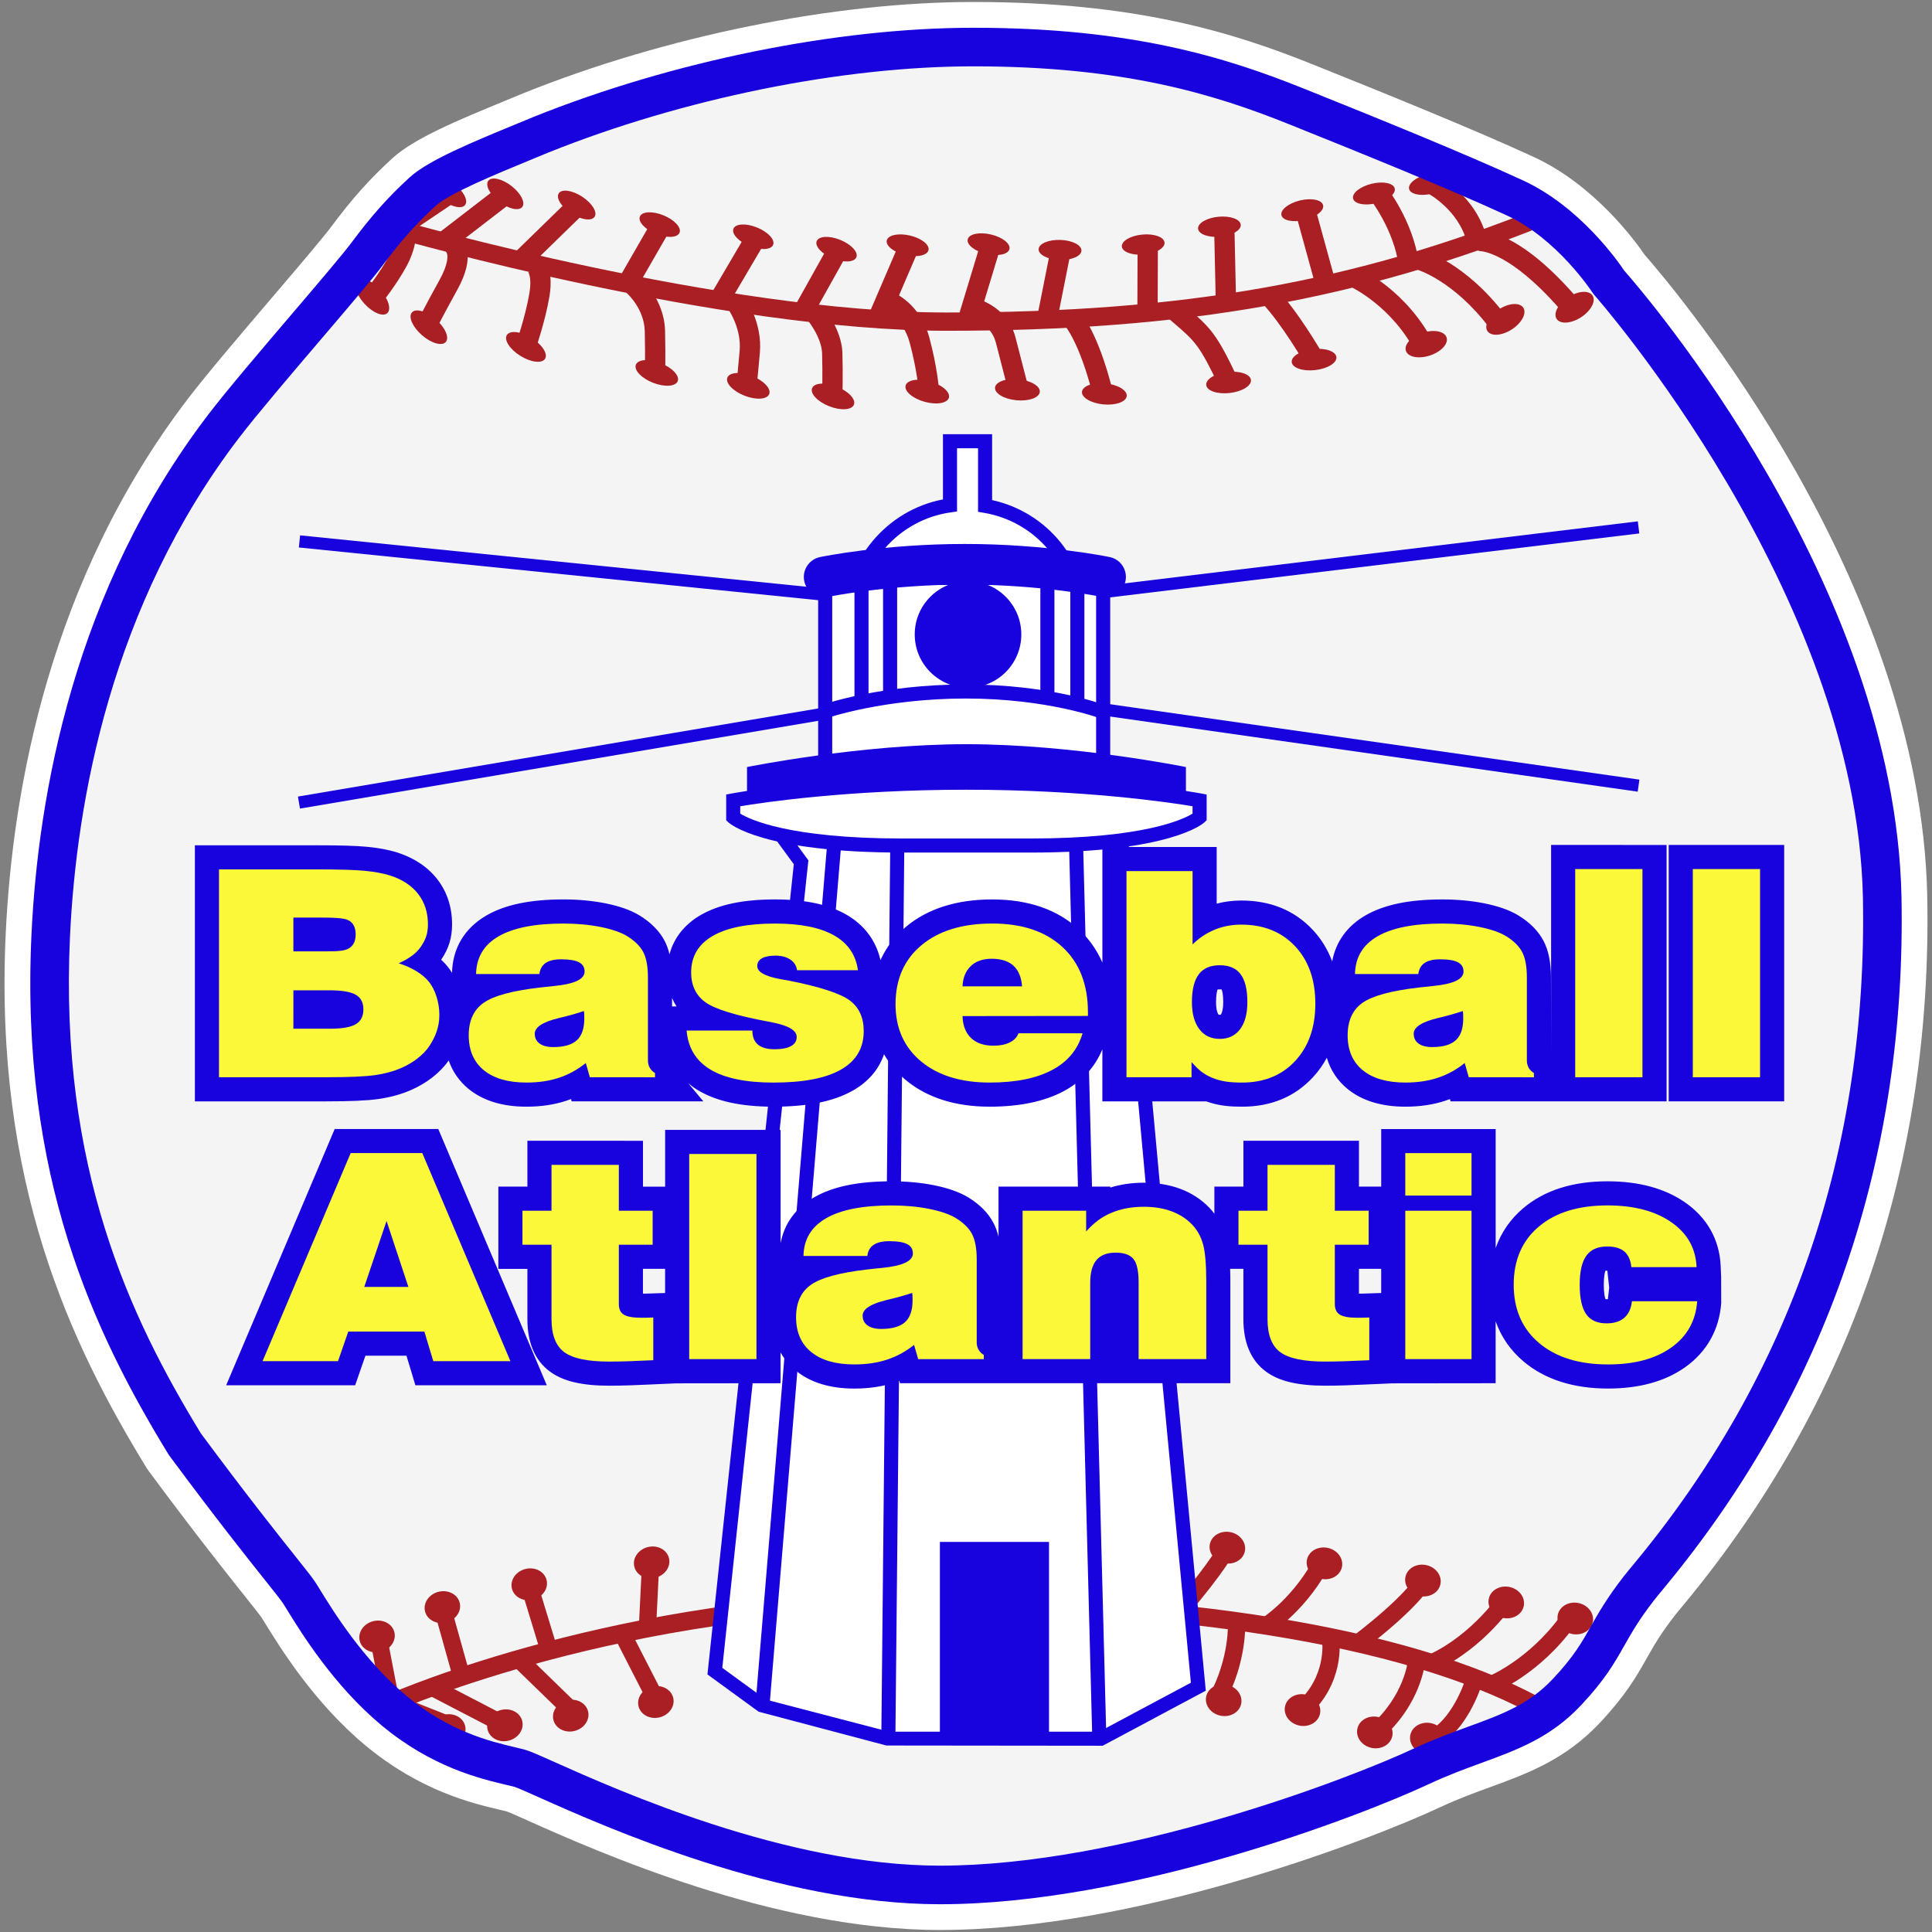
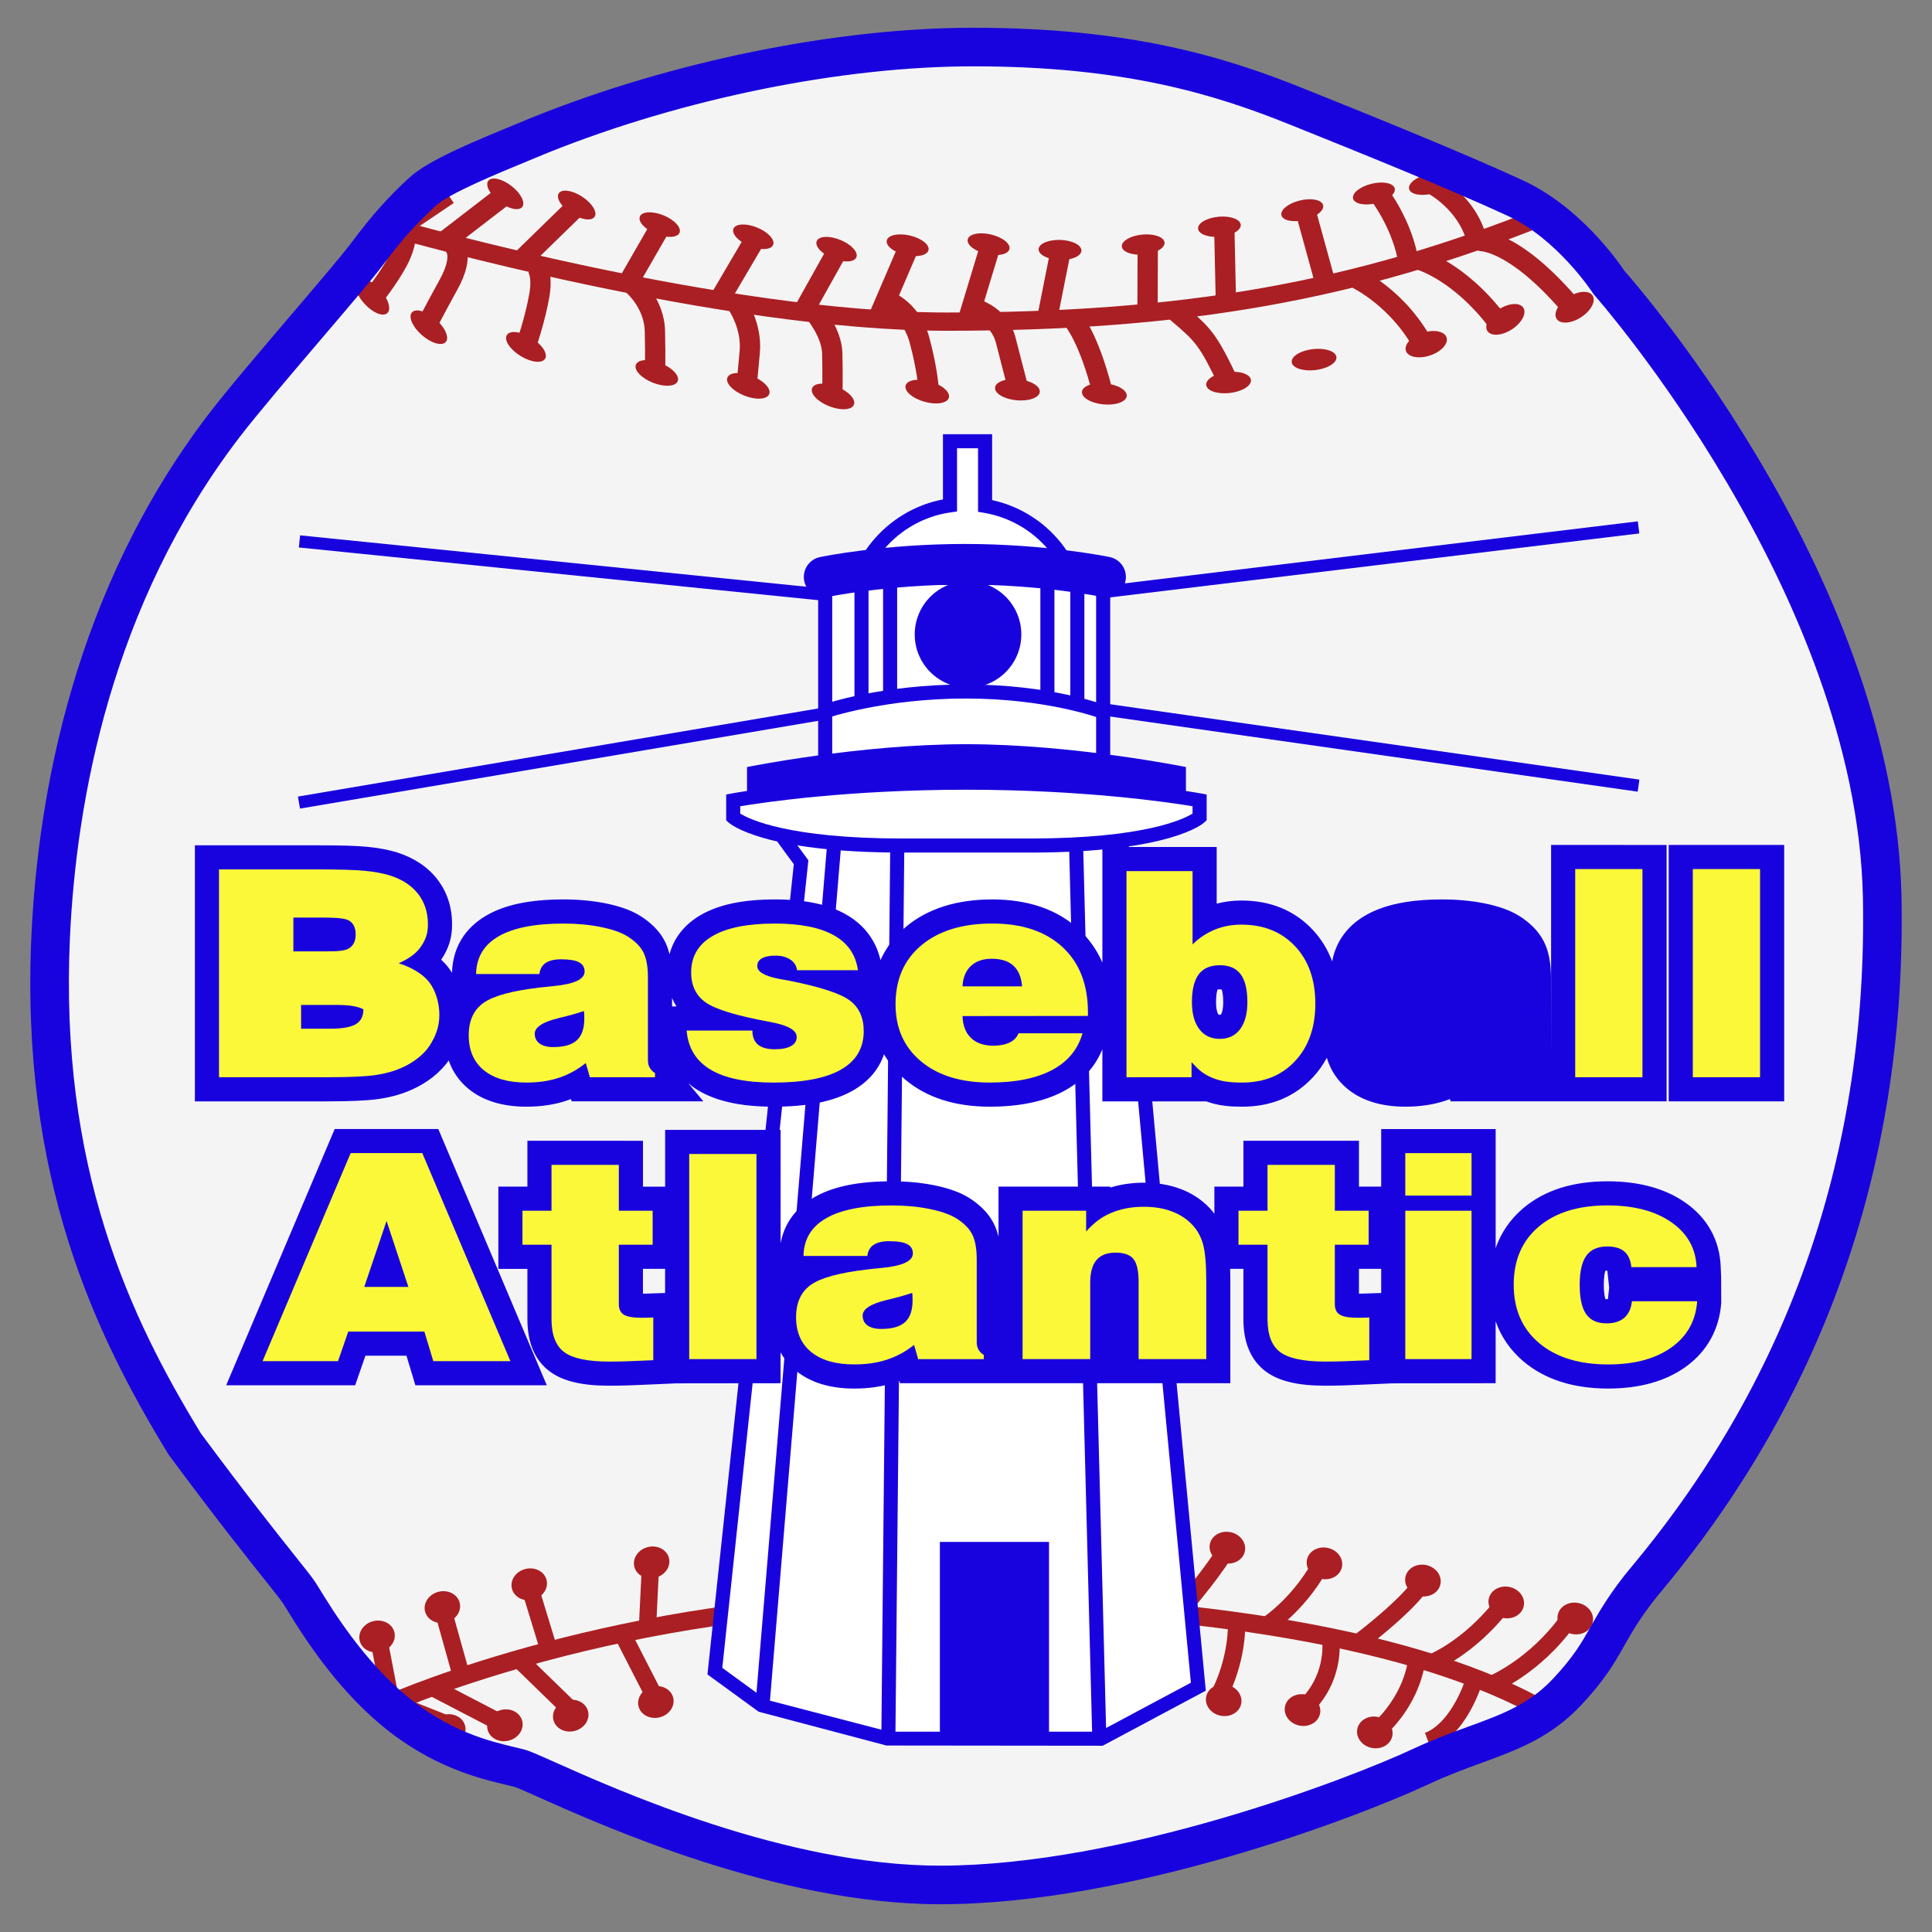
<svg xmlns="http://www.w3.org/2000/svg" version="1.1" id="Layer_1_copy" x="0px" y="0px" width="300px" height="300px" viewBox="0 0 300 300" enable-background="new 0 0 300 300" xml:space="preserve">
  <rect x="0" y="0" width="300" height="300" fill="#808080" stroke="none" />
  <g>
-     <path fill="#FFFFFF" d="M145.946,299.689c-25.931,0-53.462-12.291-63.827-16.918c-0.941-0.422-2.839-1.271-3.391-1.479   c-0.314-0.081-0.679-0.167-1.083-0.263c-4.348-1.027-12.429-2.938-20.969-10.055c-7.902-6.586-13.174-15.132-15.426-18.781   l-0.112-0.182c-0.236-0.384-0.417-0.683-0.547-0.871c-0.3-0.438-1.354-1.762-2.47-3.162c-2.923-3.67-7.757-9.739-15.033-19.558   l-0.297-0.433l-0.049-0.08c-11.822-19.313-23.663-44.27-21.854-82.925c1.048-22.376,6.809-54.953,28.306-83.08   c2.935-3.84,8.355-10.194,13.137-15.802c3.844-4.506,7.799-9.145,9.124-10.924c3.203-4.304,5.944-7.372,9.461-10.59   c3.421-3.133,10.311-5.97,17.605-8.973l2.809-1.162c22.089-8.861,48.17-14.143,69.807-14.143c25.104,0,40.184,4.665,52.738,9.706   c11.719,4.705,24.999,10.084,34.29,14.364c9.36,4.312,15.688,12.952,17.211,15.181c5.14,5.872,42.833,50.586,43.886,99.556   c0.809,41.75-11.894,78.75-37.754,109.979l-0.097,0.116c-0.595,0.716-1.081,1.302-1.438,1.763   c-2.098,2.696-3.145,4.541-4.252,6.492c-1.611,2.848-3.265,5.768-7.33,10.09c-5.363,5.701-11.275,7.86-16.994,9.948   c-2.518,0.921-5.029,1.841-7.676,3.079C212.369,285.898,176.27,299.689,145.946,299.689z" />
    <path fill="#F4F4F4" d="M151.137,7.305c-19.179,0-44.532,4.545-67.125,13.609c-6.65,2.774-15.468,6.174-18.374,8.834   c-2.906,2.66-5.418,5.368-8.571,9.604c-3.153,4.236-17.044,19.902-22.315,26.798S10.056,98.711,7.875,145.31   c-1.587,33.911,7.566,57.272,20.833,78.946c10.903,14.712,16.367,21.051,17.648,22.921c1.281,1.872,6.522,11.527,14.798,18.425   c8.275,6.896,16.157,8.078,19.507,8.965s35.598,18.127,65.285,18.127s65.548-14.107,74.809-18.442s16.334-4.886,22.541-11.487   c6.206-6.601,5.636-8.983,11.152-16.078c5.517-7.094,39.079-42.265,37.817-107.417c-1.051-48.979-42.449-95.432-42.449-95.432   s-5.813-9.063-14.58-13.103c-8.769-4.039-20.967-9.005-33.971-14.226C188.262,11.286,174.121,7.305,151.137,7.305z" />
    <ellipse transform="matrix(-0.994 0.114 -0.114 -0.994 413.349 88.012)" fill="#AA1F23" cx="204.167" cy="55.783" rx="3.49" ry="1.638" />
    <ellipse transform="matrix(-0.994 0.114 -0.114 -0.994 387.28 96.671)" fill="#AA1F23" cx="190.88" cy="59.392" rx="3.492" ry="1.639" />
    <ellipse transform="matrix(-0.995 -0.095 0.095 -0.995 336.255 138.215)" fill="#AA1F23" cx="171.431" cy="61.071" rx="3.492" ry="1.638" />
    <ellipse transform="matrix(-0.995 -0.096 0.096 -0.995 309.286 135.919)" fill="#AA1F23" cx="157.903" cy="60.541" rx="3.492" ry="1.638" />
    <ellipse transform="matrix(-0.962 -0.272 0.272 -0.962 265.974 158.398)" fill="#AA1F23" cx="143.982" cy="60.737" rx="3.491" ry="1.638" />
    <ellipse transform="matrix(-0.93 -0.367 0.367 -0.93 227.015 166.261)" fill="#AA1F23" cx="129.308" cy="61.557" rx="3.491" ry="1.638" />
    <ellipse transform="matrix(-0.93 -0.367 0.367 -0.93 202.246 158.256)" fill="#AA1F23" cx="116.167" cy="59.902" rx="3.492" ry="1.638" />
    <ellipse transform="matrix(-0.93 -0.367 0.367 -0.93 175.553 149.176)" fill="#AA1F23" cx="101.953" cy="57.905" rx="3.491" ry="1.638" />
    <ellipse transform="matrix(-0.85 -0.528 0.528 -0.85 122.633 142.842)" fill="#AA1F23" cx="81.69" cy="53.93" rx="3.491" ry="1.638" />
    <ellipse transform="matrix(-0.753 -0.657 0.657 -0.753 83.385 132.771)" fill="#AA1F23" cx="66.585" cy="50.752" rx="3.491" ry="1.638" />
    <ellipse transform="matrix(-0.673 -0.74 0.74 -0.673 62.612 119.828)" fill="#AA1F23" cx="57.816" cy="46.062" rx="3.491" ry="1.638" />
    <rect x="112.934" y="36.31" transform="matrix(-0.862 -0.507 0.507 -0.862 191.961 135.985)" fill="#AA1F23" width="3.153" height="11.05" />
    <rect x="63.818" y="27.958" transform="matrix(-0.559 -0.829 0.829 -0.559 74.523 105.742)" fill="#AA1F23" width="3.152" height="10.173" />
    <rect x="72.292" y="27.96" transform="matrix(-0.61 -0.792 0.792 -0.61 92.211 112.822)" fill="#AA1F23" width="3.152" height="11.522" />
    <rect x="83.633" y="30.661" transform="matrix(-0.698 -0.716 0.716 -0.698 118.785 122.526)" fill="#AA1F23" width="3.153" height="11.146" />
    <rect x="98.478" y="34.409" transform="matrix(-0.867 -0.499 0.499 -0.867 167.025 123.808)" fill="#AA1F23" width="3.152" height="10.36" />
    <rect x="125.816" y="38.139" transform="matrix(-0.873 -0.488 0.488 -0.873 217.296 143.941)" fill="#AA1F23" width="3.153" height="11.068" />
    <rect x="137.241" y="37.418" transform="matrix(-0.919 -0.395 0.395 -0.919 249.112 138.726)" fill="#AA1F23" width="3.153" height="12.668" />
    <rect x="150.47" y="37.965" transform="matrix(-0.957 -0.29 0.29 -0.957 284.774 130.194)" fill="#AA1F23" width="3.151" height="12.01" />
    <rect x="162.129" y="39.04" transform="matrix(-0.981 -0.195 0.195 -0.981 315.629 119.476)" fill="#AA1F23" width="3.15" height="10.278" />
    <rect x="176.631" y="37.629" transform="matrix(-1 -0.003 0.003 -1 356.281 86.745)" fill="#AA1F23" width="3.152" height="10.934" />
    <rect x="184.292" y="39.902" transform="matrix(-0.022 -1 1 -0.022 152.946 232.555)" fill="#AA1F23" width="11.826" height="3.153" />
    <rect x="198.152" y="36.683" transform="matrix(-0.265 -0.964 0.964 -0.265 221.505 245.378)" fill="#AA1F23" width="12.261" height="3.152" />
    <path fill="#AA1F23" d="M217.191,41.229c-0.782-5.651-4.465-10.355-4.502-10.402l2.468-1.961c0.175,0.217,4.254,5.403,5.155,11.93   L217.191,41.229z" />
    <path fill="#AA1F23" d="M227.82,37.791c-1.264-5.279-6.25-7.859-6.301-7.885l1.426-2.813c0.257,0.131,6.341,3.279,7.941,9.962   L227.82,37.791z" />
    <path fill="#AA1F23" d="M242.29,48.089c-7.823-8.999-12.331-9.092-12.453-9.092l-0.758-0.179l0.541-2.966   c0.606-0.04,6.051-0.185,15.05,10.167L242.29,48.089z" />
    <path fill="#AA1F23" d="M231.271,50.896c-5.576-7.374-11.213-9.027-11.27-9.043l0.854-3.034c0.271,0.076,6.721,1.965,12.931,10.176   L231.271,50.896z" />
    <path fill="#AA1F23" d="M219.936,54.936c-3.672-7.347-10.134-10.369-10.197-10.399l1.303-2.871   c0.305,0.139,7.523,3.476,11.716,11.859L219.936,54.936z" />
-     <path fill="#AA1F23" d="M202.541,56.346c-0.034-0.062-3.516-6.086-6.672-9.408l2.285-2.172c3.419,3.598,6.972,9.748,7.121,10.009   L202.541,56.346z" />
    <path fill="#AA1F23" d="M189.38,60.175c-3.128-6.61-3.764-7.154-7.291-10.171l-0.796-0.683l2.057-2.39l0.791,0.677   c3.933,3.365,4.777,4.22,8.09,11.218L189.38,60.175z" />
    <path fill="#AA1F23" d="M169.623,61.074c-2.004-7.838-4.208-10.437-4.23-10.462l2.342-2.111c0.274,0.301,2.742,3.186,4.943,11.791   L169.623,61.074z" />
    <path fill="#AA1F23" d="M156.67,61.08c0,0-0.938-3.599-2.021-7.838c-0.828-3.235-4.088-3.913-4.121-3.919l0.606-3.094   c0.216,0.043,5.255,1.09,6.569,6.23c1.082,4.233,2.018,7.826,2.018,7.826L156.67,61.08z" />
    <path fill="#AA1F23" d="M142.633,60.539c-0.001-0.028-0.208-2.978-1.377-7.329c-0.995-3.7-3.685-4.861-3.799-4.908l1.17-2.927   c0.173,0.067,4.252,1.73,5.673,7.018c1.258,4.679,1.471,7.811,1.479,7.942L142.633,60.539z" />
    <path fill="#AA1F23" d="M130.807,61.954l-3.151-0.08c0-0.038,0.096-3.886,0-7.004c-0.08-2.576-2.358-5.31-2.381-5.337l2.396-2.05   c0.124,0.146,3.022,3.575,3.136,7.289C130.905,57.981,130.812,61.793,130.807,61.954z" />
    <path fill="#AA1F23" d="M117.495,59.901l-3.126-0.406c0.001-0.012,0.15-1.178,0.485-5.057c0.288-3.329-1.615-6.179-1.635-6.206   l2.591-1.797c0.105,0.151,2.574,3.77,2.185,8.274C117.651,58.688,117.5,59.854,117.495,59.901z" />
    <path fill="#AA1F23" d="M103.271,58.477l-3.151-0.119c0.001-0.025,0.096-2.624,0-6.9c-0.082-3.628-2.841-5.989-2.869-6.012   l2.029-2.415c0.158,0.134,3.878,3.317,3.991,8.356C103.369,55.768,103.274,58.368,103.271,58.477z" />
    <path fill="#AA1F23" d="M83.035,54.604l-2.974-1.045c0.016-0.044,1.54-4.403,2.149-8.062c0.426-2.559-0.229-3.296-0.235-3.302   c0,0,0.037,0.04,0.133,0.103l1.722-2.641c0.384,0.25,2.261,1.733,1.489,6.358C84.665,49.948,83.101,54.417,83.035,54.604z" />
    <path fill="#AA1F23" d="M67.285,52.018l-2.835-1.38c0.052-0.105,1.295-2.656,3.8-7.165c1.435-2.585,1.297-3.892,1.122-4.178   c0.002,0.002-0.692-1.325-0.598-1.239l2.854-0.948c0.416,0.382,2.343,2.555-0.623,7.896C68.548,49.428,67.297,51.992,67.285,52.018   z" />
    <path fill="#AA1F23" d="M59.302,47.037l-2.462-1.969c0.021-0.026,2.102-2.639,3.493-5.188c1.211-2.22,1.154-3.888,1.153-3.904   l3.147-0.19c0.016,0.255,0.117,2.58-1.532,5.604C61.574,44.188,59.395,46.923,59.302,47.037z" />
    <rect x="54.172" y="257.548" transform="matrix(-0.189 -0.982 0.982 -0.189 -183.289 366.427)" fill="#AA1F23" width="10.936" height="2.679" />
    <rect x="64.571" y="253.282" transform="matrix(-0.269 -0.963 0.963 -0.269 -156.274 390.608)" fill="#AA1F23" width="11.116" height="2.68" />
    <rect x="78.095" y="249.376" transform="matrix(-0.292 -0.957 0.957 -0.292 -132.046 403.662)" fill="#AA1F23" width="10.644" height="2.68" />
    <rect x="79.053" y="260.372" transform="matrix(-0.717 -0.697 0.697 -0.717 -36.883 508.453)" fill="#AA1F23" width="11.402" height="2.68" />
    <rect x="66.428" y="263.323" transform="matrix(-0.887 -0.461 0.461 -0.887 14.626 532.897)" fill="#AA1F23" width="11.846" height="2.681" />
    <rect x="62.35" y="265.158" transform="matrix(-0.929 -0.37 0.37 -0.929 29.348 538.63)" fill="#AA1F23" width="8.078" height="2.679" />
    <rect x="93.568" y="257.629" transform="matrix(-0.456 -0.89 0.89 -0.456 -85.825 465.501)" fill="#AA1F23" width="11.442" height="2.679" />
    <rect x="99.343" y="242.803" transform="matrix(-0.999 -0.049 0.049 -0.999 189.251 499.629)" fill="#AA1F23" width="2.68" height="9.435" />
    <path fill="#AA1F23" d="M184.466,250.742l-2.034-1.743c5.451-6.366,6.965-9.291,6.98-9.319l2.395,1.201   C191.742,241.009,190.189,244.061,184.466,250.742z" />
    <path fill="#AA1F23" d="M197.348,253.557l-1.412-2.277c0.051-0.031,5.133-3.256,8.517-10.02l2.396,1.197   C203.107,249.938,197.58,253.412,197.348,253.557z" />
    <path fill="#AA1F23" d="M190.077,264.635l-2.353-1.283c3.264-5.983,2.948-11.476,2.945-11.528l2.673-0.185   C193.361,251.893,193.736,257.93,190.077,264.635z" />
    <path fill="#AA1F23" d="M203.088,266.508l-1.773-2.011c4.691-4.138,4-9.526,3.994-9.581l2.652-0.369   C208,254.826,208.848,261.427,203.088,266.508z" />
    <path fill="#AA1F23" d="M214.305,270.195l-1.744-2.031c5.559-4.773,6.065-10.354,6.07-10.41l2.672,0.215   C221.279,258.241,220.691,264.713,214.305,270.195z" />
    <path fill="#AA1F23" d="M222.216,271.583l-0.95-2.506c3.53-1.341,5.756-6.558,6.314-8.453l2.57,0.758   C230.053,261.713,227.7,269.499,222.216,271.583z" />
    <path fill="#AA1F23" d="M211.686,256.21l-1.629-2.131c8.063-6.162,9.797-9.204,9.813-9.233l2.368,1.25   C222.059,246.443,220.229,249.678,211.686,256.21z" />
    <path fill="#AA1F23" d="M223.096,259.327l-1.136-2.427c6.841-3.2,11.054-9.577,11.097-9.642l2.243,1.462   C235.111,249.01,230.62,255.809,223.096,259.327z" />
    <path fill="#AA1F23" d="M232.048,262.829l-0.987-2.491c0.063-0.023,6.313-2.583,11.293-9.462l2.17,1.569   C239.063,259.992,232.332,262.717,232.048,262.829z" />
    <ellipse transform="matrix(-0.837 -0.547 0.547 -0.837 147.092 107.462)" fill="#AA1F23" cx="89.55" cy="31.826" rx="3.326" ry="1.554" />
    <ellipse transform="matrix(-0.792 -0.611 0.611 -0.792 122.222 101.906)" fill="#AA1F23" cx="78.486" cy="30.114" rx="3.326" ry="1.554" />
-     <ellipse transform="matrix(-0.792 -0.611 0.611 -0.792 106.473 95.925)" fill="#AA1F23" cx="69.58" cy="29.822" rx="3.326" ry="1.554" />
    <ellipse transform="matrix(-0.926 -0.377 0.377 -0.926 184.134 105.775)" fill="#AA1F23" cx="102.418" cy="34.868" rx="3.326" ry="1.554" />
    <ellipse transform="matrix(-0.926 -0.377 0.377 -0.926 211.39 114.9)" fill="#AA1F23" cx="116.935" cy="36.771" rx="3.327" ry="1.554" />
    <ellipse transform="matrix(-0.926 -0.377 0.377 -0.926 235.573 123.474)" fill="#AA1F23" cx="129.87" cy="38.684" rx="3.326" ry="1.554" />
    <ellipse transform="matrix(-0.974 -0.226 0.226 -0.974 269.588 107.021)" fill="#AA1F23" cx="140.92" cy="38.079" rx="3.326" ry="1.553" />
    <ellipse transform="matrix(-0.974 -0.226 0.226 -0.974 294.43 109.543)" fill="#AA1F23" cx="153.484" cy="37.923" rx="3.327" ry="1.553" />
    <ellipse transform="matrix(-1 -0.033 0.033 -1 328.009 83.069)" fill="#AA1F23" cx="164.69" cy="38.826" rx="3.327" ry="1.554" />
    <ellipse transform="matrix(-0.996 0.094 -0.094 -0.996 357.966 59.045)" fill="#AA1F23" cx="177.598" cy="37.92" rx="3.327" ry="1.554" />
    <ellipse transform="matrix(-0.996 0.094 -0.094 -0.996 381.332 52.453)" fill="#AA1F23" cx="189.432" cy="35.197" rx="3.326" ry="1.554" />
    <ellipse transform="matrix(-0.972 0.235 -0.235 -0.972 406.462 16.908)" fill="#AA1F23" cx="202.222" cy="32.706" rx="3.327" ry="1.554" />
    <ellipse transform="matrix(-0.972 0.236 -0.236 -0.972 427.828 8.836)" fill="#AA1F23" cx="213.386" cy="29.987" rx="3.326" ry="1.554" />
    <ellipse transform="matrix(-0.972 0.235 -0.235 -0.972 444.582 4.175)" fill="#AA1F23" cx="222.042" cy="28.594" rx="3.327" ry="1.553" />
    <ellipse transform="matrix(-0.839 0.545 -0.545 -0.839 475.682 -45.641)" fill="#AA1F23" cx="244.601" cy="47.629" rx="3.324" ry="1.852" />
    <ellipse transform="matrix(-0.839 0.544 -0.544 -0.839 456.952 -35.864)" fill="#AA1F23" cx="233.786" cy="49.729" rx="3.324" ry="1.852" />
    <ellipse transform="matrix(-0.95 0.313 -0.313 -0.95 448.66 34.926)" fill="#AA1F23" cx="221.525" cy="53.498" rx="3.324" ry="1.852" />
    <ellipse transform="matrix(-0.242 -0.97 0.97 -0.242 -156.691 376.612)" fill="#AA1F23" cx="68.745" cy="249.503" rx="2.453" ry="2.774" />
    <ellipse transform="matrix(-0.242 -0.97 0.97 -0.242 -173.71 372.437)" fill="#AA1F23" cx="58.598" cy="254.06" rx="2.454" ry="2.774" />
    <ellipse transform="matrix(-0.242 -0.97 0.97 -0.242 -136.492 385.29)" fill="#AA1F23" cx="82.227" cy="245.951" rx="2.454" ry="2.774" />
    <ellipse transform="matrix(-0.242 -0.97 0.97 -0.242 -109.554 399.457)" fill="#AA1F23" cx="101.197" cy="242.506" rx="2.454" ry="2.773" />
    <ellipse transform="matrix(-0.242 -0.97 0.97 -0.242 -129.774 427.038)" fill="#AA1F23" cx="101.873" cy="264.196" rx="2.454" ry="2.774" />
    <ellipse transform="matrix(-0.242 -0.97 0.97 -0.242 -148.268 416.869)" fill="#AA1F23" cx="88.672" cy="266.34" rx="2.453" ry="2.774" />
    <ellipse transform="matrix(-0.242 -0.97 0.97 -0.242 -162.421 408.818)" fill="#AA1F23" cx="78.451" cy="267.842" rx="2.454" ry="2.774" />
    <ellipse transform="matrix(-0.242 -0.97 0.97 -0.242 -174.164 401.151)" fill="#AA1F23" cx="69.585" cy="268.594" rx="2.454" ry="2.774" />
    <ellipse transform="matrix(0.201 -0.98 0.98 0.201 -83.284 378.675)" fill="#AA1F23" cx="190.483" cy="240.39" rx="2.454" ry="2.774" />
    <ellipse transform="matrix(0.201 -0.98 0.98 0.201 -73.692 395.412)" fill="#AA1F23" cx="205.587" cy="242.888" rx="2.454" ry="2.774" />
    <ellipse transform="matrix(0.201 -0.98 0.98 0.201 -106.903 397.019)" fill="#AA1F23" cx="189.88" cy="264.03" rx="2.453" ry="2.774" />
    <ellipse transform="matrix(0.201 -0.98 0.98 0.201 -98.791 410.277)" fill="#AA1F23" cx="202.191" cy="265.719" rx="2.455" ry="2.775" />
    <ellipse transform="matrix(0.201 -0.98 0.98 0.201 -64.16 412.551)" fill="#AA1F23" cx="220.912" cy="245.621" rx="2.454" ry="2.774" />
    <ellipse transform="matrix(0.201 -0.98 0.98 0.201 -57.098 427.927)" fill="#AA1F23" cx="233.82" cy="248.971" rx="2.454" ry="2.774" />
    <ellipse transform="matrix(0.201 -0.98 0.98 0.201 -50.935 440.401)" fill="#AA1F23" cx="244.507" cy="251.425" rx="2.453" ry="2.774" />
    <ellipse transform="matrix(0.201 -0.98 0.98 0.201 -93.14 424.031)" fill="#AA1F23" cx="213.38" cy="269.115" rx="2.453" ry="2.772" />
-     <ellipse transform="matrix(0.201 -0.98 0.98 0.201 -87.619 432.895)" fill="#AA1F23" cx="221.658" cy="270.179" rx="2.454" ry="2.774" />
    <path fill="#AA1F23" d="M239.273,266.928c-18.879-10.848-53.168-16.82-96.545-16.82c-45.543,0-80.585,15.289-80.934,15.444   l-1.15-2.595c0.355-0.157,35.947-15.688,82.083-15.688c43.866,0,78.656,6.107,97.958,17.198L239.273,266.928z" />
    <path fill="#AA1F23" d="M146.985,51.363c-35.129,0-85.065-14.23-85.565-14.373l0.784-2.728   c0.497,0.143,50.055,14.264,84.782,14.264c36.747,0,63.502-4.746,92.351-16.378l1.063,2.631   C211.188,46.559,184.121,51.363,146.985,51.363z" />
    <g>
      <polygon fill="#FFFFFF" points="180.953,207.968 179.271,186.768 173.729,126.414 120.878,129.091 124.394,133.893     111.005,259.493 118.443,264.911 137.901,269.984 170.953,269.984 186.076,261.906   " />
      <path fill="#1802DE" d="M171.229,271.077l-33.603-0.036l-19.825-5.247l-7.948-5.79l0.066-0.626l13.344-125.182l-4.461-6.094    l55.917-2.832l5.641,61.397l1.683,21.214l5.19,54.646L171.229,271.077z M138.041,268.895h32.639l14.24-7.607l-5.054-53.215    l-1.683-21.219l-5.447-59.295l-49.781,2.521l2.569,3.51l-13.367,125.394l6.762,4.927L138.041,268.895z" />
    </g>
    <g>
      <rect x="98.479" y="198.591" transform="matrix(-0.026 -1 1 -0.026 -26.421 373.622)" fill="#1802DE" width="140.686" height="2.184" />
    </g>
    <g>
      <rect x="137.521" y="130.203" transform="matrix(-1 -0.01 0.01 -1 275.254 401.553)" fill="#1802DE" width="2.185" height="139.795" />
    </g>
    <g>
      <rect x="123.005" y="129.965" transform="matrix(-0.997 -0.083 0.083 -0.997 231.332 404.748)" fill="#1802DE" width="2.184" height="135.18" />
    </g>
    <g>
      <path fill="#FFFFFF" d="M152.965,78.554V68.516h-5.448v9.959c-8.649,1.203-15.313,8.609-15.313,17.589    c0,9.819,7.96,17.779,17.779,17.779c9.82,0,17.779-7.96,17.779-17.779C167.762,87.263,161.359,79.975,152.965,78.554z" />
      <path fill="#1802DE" d="M149.982,114.936c-10.406,0-18.872-8.466-18.872-18.872c0-9.035,6.519-16.831,15.313-18.515V67.423h7.632    v10.23c8.627,1.893,14.797,9.492,14.797,18.41C168.854,106.47,160.389,114.936,149.982,114.936z M148.608,69.607v9.818    l-0.942,0.131c-8.193,1.14-14.372,8.236-14.372,16.507c0,9.202,7.486,16.688,16.688,16.688c9.202,0,16.687-7.485,16.687-16.688    c0-8.16-5.84-15.071-13.888-16.434l-0.91-0.153v-9.869H148.608z" />
    </g>
    <g>
      <rect x="128.134" y="89.746" fill="#FFFFFF" width="43.164" height="30.935" />
      <path fill="#1802DE" d="M172.393,121.773h-45.35V88.654h45.35V121.773z M129.227,119.589h40.979V90.838h-40.979V119.589z" />
    </g>
    <path fill="#1802DE" d="M171.68,92.741c-0.211,0-0.426-0.021-0.642-0.065c-0.093-0.021-9.347-1.905-21.213-1.905   c-11.868,0-21.122,1.885-21.215,1.905c-1.705,0.353-3.373-0.744-3.726-2.448c-0.354-1.704,0.741-3.371,2.445-3.726   c0.4-0.083,9.943-2.036,22.495-2.036c12.551,0,22.095,1.953,22.496,2.036c1.703,0.354,2.797,2.021,2.443,3.726   C174.455,91.717,173.145,92.741,171.68,92.741z" />
    <circle fill="#1802DE" cx="150.314" cy="98.515" r="8.275" />
    <g>
      <path fill="#FFFFFF" d="M150.063,121.534c-21.763,0-36.211,2.743-36.211,2.743v2.619c0,0,4.673,4.397,26.283,4.397    c6.817,0,9.928,0,9.928,0s3.11,0,9.927,0c21.609,0,26.283-4.397,26.283-4.397v-2.619    C186.273,124.277,171.824,121.534,150.063,121.534z" />
      <path fill="#1802DE" d="M159.99,132.387h-19.855c-21.792,0-26.828-4.503-27.031-4.694l-0.344-0.323v-3.996l0.888-0.169    c0.146-0.027,14.799-2.762,36.415-2.762c21.613,0,36.269,2.734,36.414,2.762l0.89,0.169v3.996l-0.345,0.323    C186.818,127.884,181.783,132.387,159.99,132.387z M114.944,126.338c1.409,0.872,7.531,3.864,25.191,3.864h19.855    c17.621,0,23.755-2.979,25.189-3.867v-1.14c-3.457-0.577-16.729-2.568-35.117-2.568c-18.389,0-31.662,1.991-35.119,2.568V126.338    L114.944,126.338z" />
    </g>
    <path fill="#1802DE" d="M150.074,115.558c-16.561,0-34.078,3.547-34.078,3.547v4.236l10.983-0.756l23.094-1.051l23.093,1.051   l10.984,0.756v-4.236C184.152,119.104,166.634,115.558,150.074,115.558z" />
    <g>
      <path fill="#1802DE" d="M170.907,111.572c-0.081-0.031-8.257-3.106-20.909-3.106c-12.676,0-21.418,2.983-21.505,3.013    l-0.717-2.063c0.367-0.128,9.151-3.134,22.223-3.134c13.088,0,21.347,3.118,21.69,3.252L170.907,111.572z" />
    </g>
    <g>
      <rect x="166.197" y="89.023" fill="#1802DE" width="2.186" height="20.23" />
    </g>
    <g>
      <rect x="161.547" y="89.5" fill="#1802DE" width="2.184" height="18.423" />
    </g>
    <g>
      <rect x="137.124" y="88.604" fill="#1802DE" width="2.184" height="19.319" />
    </g>
    <g>
      <rect x="132.681" y="88.523" fill="#1802DE" width="2.184" height="20.148" />
    </g>
    <g>
      <rect x="46.268" y="87.317" transform="matrix(-0.995 -0.101 0.101 -0.995 165.449 184.871)" fill="#1802DE" width="82.235" height="1.892" />
    </g>
    <g>
      <rect x="86.149" y="76.514" transform="matrix(-0.167 -0.986 0.986 -0.167 -14.475 223.278)" fill="#1802DE" width="1.893" height="82.48" />
    </g>
    <g>
      <rect x="212.26" y="45.396" transform="matrix(-0.12 -0.993 0.993 -0.12 152.436 309.024)" fill="#1802DE" width="1.891" height="83.086" />
    </g>
    <g>
      <rect x="170.885" y="115.088" transform="matrix(-0.99 -0.141 0.141 -0.99 407.248 260.962)" fill="#1802DE" width="83.994" height="1.89" />
    </g>
    <rect x="145.946" y="239.43" fill="#1802DE" width="16.945" height="30.557" />
    <path fill="#1802DE" d="M240.854,131.203v32.645l-0.02-12.027c0-2.354-0.374-4.22-1.145-5.699   c-0.797-1.531-2.108-2.865-3.898-3.965c-1.363-0.827-3.104-1.446-5.32-1.891c-2.002-0.399-4.188-0.602-6.502-0.602   c-5.146,0-9.055,0.813-11.945,2.483c-2.836,1.641-4.607,4.098-5.162,7.14c-0.7-1.869-1.721-3.522-3.041-4.924   c-2.824-3.006-6.551-4.53-11.078-4.53c-1.311,0-2.594,0.163-3.817,0.486v-8.8h-17.749v17.954c-0.861-1.982-2.086-3.715-3.646-5.158   c-3.336-3.087-7.863-4.651-13.459-4.651c-5.501,0-10,1.421-13.37,4.226c-1.738,1.447-3.075,3.194-3.981,5.199   c-0.701-3.07-2.558-5.525-5.401-7.123c-2.759-1.549-6.352-2.302-10.987-2.302c-4.967,0-8.755,0.801-11.578,2.451   c-2.472,1.444-4.115,3.529-4.797,6.068c-0.185-0.78-0.43-1.46-0.743-2.063c-0.797-1.53-2.107-2.863-3.898-3.965   c-1.365-0.827-3.105-1.445-5.321-1.891c-2.001-0.399-4.189-0.602-6.502-0.602c-5.147,0-9.054,0.813-11.944,2.483   c-3.403,1.971-5.256,5.051-5.362,8.917c-0.189-0.313-0.383-0.598-0.587-0.859c-0.313-0.404-0.68-0.8-1.094-1.177   c1.184-1.759,1.691-3.407,1.691-5.482c0-2.698-0.776-5.063-2.307-7.03c-1.479-1.9-3.571-3.295-6.223-4.148   c-1.341-0.414-2.862-0.699-4.65-0.873c-1.652-0.158-4.139-0.235-7.602-0.235H30.263v39.762h20.374c3.75,0,6.41-0.119,8.13-0.367   c1.862-0.267,3.555-0.732,5.028-1.385c2.447-1.05,4.576-2.72,5.878-4.6c0.611,1.754,1.646,3.236,3.081,4.413   c2.242,1.834,5.271,2.764,9.001,2.764c2.258,0,4.348-0.313,6.21-0.932c0.235-0.078,0.469-0.161,0.7-0.251l0.102,0.357h20.451   l-2.351-2.817c0.477,0.399,0.986,0.77,1.536,1.1c2.862,1.71,6.691,2.543,11.707,2.543c5.33,0,9.359-0.819,12.32-2.503   c2.403-1.367,4.03-3.264,4.841-5.639c0.859,1.507,1.981,2.843,3.342,3.976c3.312,2.765,7.71,4.166,13.073,4.166   c4.604,0,8.443-0.799,11.42-2.375c2.871-1.521,4.906-3.715,6.068-6.534v8.084h16.137c1.981,0.728,3.852,0.825,5.576,0.825   c4.471,0,8.16-1.532,10.971-4.555c0.844-0.904,1.57-1.927,2.168-3.036c0.586,1.941,1.662,3.563,3.207,4.826   c2.24,1.835,5.271,2.765,9.002,2.765c2.257,0,4.348-0.313,6.211-0.932c0.236-0.078,0.469-0.161,0.701-0.251l0.1,0.357h33.538   v-39.815L240.854,131.203L240.854,131.203z M104.355,156.279v-1.316c0.197,0.465,0.43,0.905,0.697,1.316H104.355z M189.564,157.564   c-0.032,0.002-0.084,0.01-0.154,0.01c-0.117,0-0.188-0.014-0.195-0.022c-0.093-0.122-0.39-0.62-0.39-1.942   c0-1.176,0.165-1.741,0.233-1.957c0.069-0.012,0.184-0.026,0.352-0.026c0.125,0,0.221,0.008,0.287,0.015   c0.094,0.233,0.248,0.803,0.248,1.971C189.945,156.516,189.814,157.188,189.564,157.564z" />
    <rect x="259.115" y="131.203" fill="#1802DE" width="17.931" height="39.814" />
    <polygon fill="#1802DE" points="51.972,175.309 35.237,214.827 35.122,215.102 55.15,215.102 56.744,210.509 63.115,210.509    64.501,215.102 84.904,215.102 68.054,175.309  " />
    <path fill="#1802DE" d="M267.186,196.594c-0.178-4.086-2.098-7.51-5.55-9.9c-3.13-2.164-7.175-3.262-12.024-3.262   c-5.406,0-9.812,1.405-13.094,4.182c-1.988,1.688-3.422,3.763-4.273,6.183v-18.481h-17.773v8.943h-3.453v-7.121h-17.941v7.121   h-4.51v4.212c-0.246-0.336-0.486-0.625-0.736-0.887c-1.27-1.333-2.824-2.345-4.624-3.008c-1.644-0.606-3.584-0.927-5.61-0.927   c-1.826,0-3.615,0.262-5.193,0.756v-0.146h-17.357v7.784c-0.189-0.802-0.453-1.519-0.792-2.162c-0.8-1.528-2.121-2.862-3.925-3.966   c-1.375-0.821-3.123-1.438-5.345-1.883c-2.016-0.398-4.218-0.6-6.544-0.6c-5.179,0-9.108,0.811-12.011,2.479   c-2.886,1.655-4.665,4.101-5.219,7.144v-17.609h-17.931v8.813h-3.439v-7.12H81.895v7.12h-4.51v12.769h4.51v7.808   c0,3.688,1.178,6.429,3.503,8.142c2.029,1.496,4.957,2.193,9.212,2.193c0.954,0,1.968-0.018,3.104-0.054   c0.883-0.029,1.846-0.072,3.068-0.126l4.215-0.186l16.209-0.018v-4.781c0.607,1.087,1.414,2.045,2.407,2.852   c2.25,1.83,5.294,2.758,9.045,2.758c2.272,0,4.373-0.313,6.245-0.93c0.25-0.082,0.498-0.172,0.744-0.266l0.105,0.367h33.28h0.026   h17.99v-15.721c0-0.713-0.012-1.385-0.035-2.041h2.061v7.809c0,3.688,1.178,6.427,3.502,8.143c2.029,1.496,4.957,2.192,9.214,2.192   c0.951,0,1.967-0.017,3.103-0.054c0.885-0.029,1.852-0.072,3.076-0.127l4.208-0.184l16.065-0.019v-9.616   c0.857,2.436,2.311,4.527,4.324,6.23c3.311,2.795,7.729,4.213,13.137,4.213c4.854,0,8.885-1.118,11.982-3.322   c3.354-2.387,5.285-5.832,5.586-9.966l-0.015-4.013L267.186,196.594z M249.271,197.323c0.08-0.011,0.194-0.019,0.315-0.021   l0.287,2.636l-0.188,1.705c-0.004,0.034-0.006,0.064-0.012,0.094c-0.119,0.007-0.267,0.012-0.379,0.002   c-0.1-0.293-0.259-0.959-0.259-2.247C249.037,198.21,249.203,197.572,249.271,197.323z M214.471,197.023v3.754l-2.9,0.093   c-0.135,0.003-0.318,0.006-0.553,0.006v-3.853H214.471z M103.276,197.023v3.754l-2.887,0.093c-0.136,0.003-0.319,0.006-0.553,0.006   v-3.853H103.276z" />
-     <path fill="#FAF839" d="M34.007,167.273V135h15.405c3.316,0,5.73,0.073,7.244,0.22c1.513,0.146,2.814,0.387,3.902,0.723   c1.905,0.613,3.363,1.57,4.375,2.871c1.012,1.3,1.517,2.877,1.517,4.731c0,1.461-0.378,2.42-1.134,3.508   c-0.757,1.089-1.892,1.825-3.406,2.526c1.989,0.613,3.776,1.69,4.729,2.918c0.952,1.229,1.586,3.134,1.586,5.092   c0,1.914-0.621,3.418-1.548,4.828c-0.927,1.408-2.59,2.649-4.358,3.411c-1.19,0.523-2.551,0.898-4.08,1.117   c-1.532,0.219-4.065,0.328-7.602,0.328H34.007z M45.556,147.726h5.131c1.667,0,2.84-0.055,3.52-0.479   c0.679-0.423,1.021-1.139,1.021-2.146c0-1.066-0.366-1.797-1.097-2.19c-0.731-0.395-2.424-0.435-5.076-0.435h-3.499V147.726z    M45.556,159.736h5.743c1.854,0,3.172-0.233,3.953-0.702c0.783-0.466,1.175-1.232,1.175-2.302c0-1.064-0.4-1.825-1.199-2.277   c-0.8-0.452-2.143-0.68-4.03-0.68h-5.642V159.736z" />
+     <path fill="#FAF839" d="M34.007,167.273V135h15.405c3.316,0,5.73,0.073,7.244,0.22c1.513,0.146,2.814,0.387,3.902,0.723   c1.905,0.613,3.363,1.57,4.375,2.871c1.012,1.3,1.517,2.877,1.517,4.731c0,1.461-0.378,2.42-1.134,3.508   c-0.757,1.089-1.892,1.825-3.406,2.526c1.989,0.613,3.776,1.69,4.729,2.918c0.952,1.229,1.586,3.134,1.586,5.092   c0,1.914-0.621,3.418-1.548,4.828c-0.927,1.408-2.59,2.649-4.358,3.411c-1.19,0.523-2.551,0.898-4.08,1.117   c-1.532,0.219-4.065,0.328-7.602,0.328H34.007z M45.556,147.726h5.131c1.667,0,2.84-0.055,3.52-0.479   c0.679-0.423,1.021-1.139,1.021-2.146c0-1.066-0.366-1.797-1.097-2.19c-0.731-0.395-2.424-0.435-5.076-0.435h-3.499V147.726z    M45.556,159.736h5.743c1.854,0,3.172-0.233,3.953-0.702c0.783-0.466,1.175-1.232,1.175-2.302c-0.8-0.452-2.143-0.68-4.03-0.68h-5.642V159.736z" />
    <path fill="#FAF839" d="M91.592,167.273l-0.63-2.205c-1.29,1.033-2.68,1.797-4.172,2.289c-1.492,0.494-3.169,0.742-5.034,0.742   c-2.859,0-5.07-0.641-6.632-1.918c-1.561-1.279-2.342-3.086-2.342-5.418c0-2.274,0.769-3.953,2.308-5.043s4.444-1.879,8.717-2.375   c0.544-0.07,1.274-0.146,2.191-0.234c3.185-0.307,4.778-1.059,4.778-2.244c0-0.664-0.292-1.147-0.875-1.451   s-1.503-0.456-2.762-0.456c-1.041,0-1.842,0.188-2.401,0.561c-0.56,0.375-0.885,0.952-0.979,1.729h-9.836   c0.048-2.586,1.212-4.539,3.497-5.86c2.285-1.321,5.641-1.982,10.07-1.982c2.082,0,4.004,0.178,5.769,0.53   c1.764,0.354,3.135,0.827,4.114,1.42c1.196,0.735,2.036,1.565,2.518,2.49c0.481,0.925,0.722,2.251,0.722,3.973v12.848   c0,0.422,0.093,0.802,0.28,1.134s0.458,0.604,0.816,0.815v0.657H91.592V167.273z M90.659,156.992   c-0.963,0.342-2.245,0.699-3.845,1.082c-2.518,0.607-3.777,1.421-3.777,2.437c0,0.649,0.249,1.161,0.747,1.527   c0.497,0.366,1.204,0.551,2.121,0.551c1.678,0,2.902-0.354,3.671-1.062c0.77-0.705,1.154-1.829,1.154-3.368   c0-0.323-0.004-0.57-0.012-0.729C90.709,157.266,90.69,157.12,90.659,156.992z" />
-     <path fill="#FAF839" d="M228.07,167.273l-0.629-2.205c-1.291,1.033-2.683,1.797-4.174,2.289c-1.492,0.494-3.17,0.742-5.033,0.742   c-2.858,0-5.068-0.641-6.631-1.918c-1.563-1.279-2.342-3.086-2.342-5.418c0-2.274,0.768-3.953,2.305-5.043   c1.541-1.09,4.445-1.879,8.721-2.375c0.541-0.07,1.271-0.146,2.188-0.234c3.188-0.307,4.78-1.059,4.78-2.244   c0-0.664-0.293-1.147-0.875-1.451c-0.583-0.304-1.504-0.456-2.763-0.456c-1.041,0-1.842,0.188-2.401,0.561   c-0.558,0.375-0.884,0.952-0.979,1.729h-9.834c0.048-2.586,1.211-4.539,3.496-5.86c2.283-1.321,5.642-1.982,10.069-1.982   c2.081,0,4.005,0.178,5.769,0.53c1.765,0.354,3.136,0.827,4.115,1.42c1.195,0.735,2.034,1.565,2.517,2.49   c0.481,0.925,0.723,2.251,0.723,3.973v12.848c0,0.422,0.095,0.802,0.279,1.134c0.187,0.332,0.459,0.604,0.815,0.815v0.657H228.07   V167.273z M227.139,156.992c-0.964,0.342-2.246,0.699-3.847,1.082c-2.519,0.607-3.774,1.421-3.774,2.437   c0,0.649,0.248,1.161,0.744,1.527c0.498,0.366,1.204,0.551,2.122,0.551c1.679,0,2.901-0.354,3.671-1.062   c0.771-0.705,1.153-1.829,1.153-3.368c0-0.323-0.005-0.57-0.011-0.729C227.188,157.266,227.169,157.12,227.139,156.992z" />
    <path fill="#FAF839" d="M106.617,160.021h10.212c0,0.979,0.288,1.705,0.864,2.186c0.574,0.48,1.438,0.721,2.589,0.721   c1.103,0,1.949-0.162,2.54-0.488c0.593-0.323,0.888-0.797,0.888-1.418c0-1.03-1.305-1.795-3.915-2.291   c-0.228-0.041-0.405-0.076-0.536-0.104c-4.943-0.919-8.169-1.907-9.676-2.966c-1.507-1.063-2.261-2.614-2.261-4.666   c0-2.471,1.106-4.354,3.319-5.647c2.213-1.293,5.443-1.939,9.688-1.939c3.939,0,6.992,0.608,9.155,1.823   c2.164,1.216,3.408,3.023,3.733,5.427h-9.458c-0.082-0.692-0.426-1.244-1.035-1.654c-0.608-0.409-1.373-0.614-2.296-0.614   c-0.925,0-1.63,0.138-2.117,0.413c-0.485,0.276-0.728,0.675-0.728,1.198c0,0.918,1.191,1.597,3.573,2.033   c0.633,0.114,1.111,0.2,1.435,0.254c4.798,0.962,7.918,1.983,9.361,3.063c1.444,1.08,2.165,2.668,2.165,4.758   c0,2.645-1.179,4.637-3.538,5.979c-2.358,1.344-5.848,2.014-10.468,2.014c-4.279,0-7.541-0.67-9.786-2.014   C108.079,164.744,106.843,162.723,106.617,160.021z" />
    <path fill="#FAF839" d="M158.152,160.449h9.943c-0.721,2.516-2.302,4.418-4.742,5.711c-2.441,1.293-5.666,1.939-9.67,1.939   c-4.479,0-8.04-1.1-10.674-3.297c-2.634-2.197-3.951-5.154-3.951-8.871c0-3.869,1.344-6.927,4.034-9.166   c2.692-2.24,6.351-3.36,10.976-3.36c4.645,0,8.283,1.22,10.918,3.657c2.635,2.438,3.949,5.818,3.949,10.141v0.552l-19.477,0.021   c0.048,1.472,0.488,2.604,1.32,3.4c0.834,0.801,1.994,1.198,3.481,1.198c1.011,0,1.851-0.167,2.523-0.499   C157.456,161.547,157.912,161.07,158.152,160.449z M149.46,153.156h9.246c-0.113-1.428-0.56-2.497-1.345-3.211   c-0.785-0.713-1.916-1.07-3.387-1.07c-1.363,0-2.438,0.379-3.23,1.135C149.953,150.766,149.523,151.813,149.46,153.156z" />
    <path fill="#FAF839" d="M174.919,167.273v-32.011h10.261v11.388c1.036-1.018,2.192-1.785,3.465-2.301   c1.272-0.517,2.639-0.773,4.098-0.773c3.469,0,6.253,1.116,8.352,3.35c2.1,2.232,3.149,5.205,3.149,8.924   c0,3.688-1.042,6.65-3.125,8.891s-4.826,3.359-8.229,3.359c-1.783,0-3.23-0.142-4.656-0.74c-1.428-0.604-2.078-1.201-3.211-2.434   v2.35h-10.103V167.273z M185.082,155.609c0,1.789,0.382,3.187,1.145,4.195c0.762,1.008,1.821,1.512,3.185,1.512   c1.346,0,2.396-0.502,3.147-1.498c0.754-1.002,1.131-2.404,1.131-4.209c0-1.955-0.35-3.398-1.045-4.33   c-0.697-0.933-1.774-1.397-3.233-1.397c-1.476,0-2.565,0.47-3.271,1.409C185.436,152.23,185.082,153.67,185.082,155.609z" />
    <path fill="#FAF839" d="M244.598,167.273v-32.326h10.441v32.326H244.598z" />
    <path fill="#FAF839" d="M262.859,167.273v-32.326h10.441v32.326H262.859z" />
    <path fill="#FAF839" d="M40.772,211.357l13.68-32.308h11.121l13.681,32.308H67.281l-1.386-4.592H54.08l-1.593,4.592H40.772z    M56.562,199.831h6.851l-3.388-10.24L56.562,199.831z" />
    <path fill="#FAF839" d="M96.093,202.5c0,0.777,0.259,1.325,0.778,1.643c0.519,0.318,1.442,0.478,2.772,0.478   c0.389,0,0.685-0.003,0.888-0.011c0.202-0.006,0.401-0.018,0.911-0.032v6.635c-1.613,0.071-2.792,0.125-3.854,0.16   c-1.062,0.034-2.055,0.053-2.979,0.053c-3.339,0-5.668-0.487-6.99-1.463c-1.321-0.976-1.981-2.685-1.981-5.129v-11.554h-4.51   v-5.278h4.51v-7.121h10.455v7.121h5.251v5.278h-5.251V202.5z" />
    <path fill="#FAF839" d="M207.273,202.5c0,0.777,0.26,1.325,0.777,1.643c0.52,0.318,1.442,0.478,2.772,0.478   c0.39,0,0.686-0.003,0.889-0.011c0.201-0.006,0.399-0.018,0.911-0.032v6.635c-1.613,0.071-2.793,0.125-3.854,0.16   c-1.063,0.034-2.055,0.053-2.979,0.053c-3.339,0-5.67-0.487-6.99-1.463c-1.321-0.976-1.981-2.685-1.981-5.129v-11.554h-4.508   v-5.278h4.508v-7.121h10.455v7.121h5.252v5.278h-5.252V202.5L207.273,202.5z" />
    <path fill="#FAF839" d="M107.02,211.042v-31.853h10.443v31.853H107.02z" />
    <path fill="#FAF839" d="M142.572,211.042l-0.634-2.204c-1.3,1.031-2.703,1.795-4.205,2.288c-1.504,0.496-3.196,0.742-5.074,0.742   c-2.882,0-5.111-0.64-6.685-1.918c-1.574-1.279-2.361-3.083-2.361-5.415c0-2.275,0.775-3.955,2.325-5.045   c1.551-1.088,4.479-1.879,8.788-2.373c0.547-0.071,1.284-0.149,2.209-0.234c3.209-0.311,4.816-1.06,4.816-2.246   c0-0.662-0.295-1.147-0.882-1.451c-0.588-0.305-1.516-0.455-2.785-0.455c-1.048,0-1.855,0.187-2.418,0.561   s-0.894,0.951-0.987,1.729h-9.914c0.046-2.588,1.222-4.539,3.524-5.859c2.303-1.324,5.685-1.982,10.148-1.982   c2.099,0,4.037,0.176,5.816,0.529c1.778,0.354,3.159,0.828,4.147,1.419c1.205,0.736,2.052,1.565,2.538,2.491   c0.485,0.925,0.729,2.25,0.729,3.975v12.846c0,0.425,0.093,0.803,0.281,1.134c0.187,0.333,0.461,0.604,0.82,0.815v0.657h-10.196   V211.042z M141.633,200.762c-0.971,0.34-2.263,0.699-3.877,1.081c-2.536,0.607-3.805,1.421-3.805,2.438   c0,0.648,0.25,1.156,0.751,1.525c0.501,0.367,1.214,0.551,2.137,0.551c1.693,0,2.926-0.354,3.701-1.06   c0.775-0.707,1.163-1.831,1.163-3.371c0-0.325-0.005-0.567-0.012-0.731C141.684,201.034,141.665,200.889,141.633,200.762z" />
    <path fill="#FAF839" d="M158.786,211.042v-23.041h9.87v3.214c1.232-1.342,2.291-2.186,3.808-2.843   c1.515-0.657,3.229-0.985,5.142-0.985c1.605,0,3.041,0.232,4.305,0.7c1.264,0.465,2.334,1.157,3.209,2.076   c0.795,0.835,1.357,1.849,1.689,3.042s0.5,3.148,0.5,5.859v11.978h-10.506v-11.935c0-1.752-0.268-2.955-0.802-3.613   c-0.536-0.655-1.459-0.985-2.772-0.985c-1.328,0-2.317,0.382-2.965,1.146c-0.648,0.762-0.975,1.928-0.975,3.497v11.891   L158.786,211.042L158.786,211.042z" />
    <path fill="#FAF839" d="M218.213,185.648v-6.592h10.286v6.592H218.213z M218.213,211.042v-23.041h10.286v23.041H218.213z" />
    <path fill="#FAF839" d="M253.407,202.055h10.131c-0.22,3.039-1.56,5.436-4.022,7.187c-2.461,1.752-5.731,2.628-9.812,2.628   c-4.519,0-8.091-1.108-10.72-3.328c-2.625-2.218-3.938-5.234-3.938-9.05s1.299-6.822,3.893-9.021   c2.595-2.197,6.15-3.295,10.67-3.295c4.096,0,7.395,0.865,9.896,2.596c2.502,1.731,3.813,4.062,3.938,6.985h-10.131   c-0.108-1.09-0.47-1.894-1.076-2.417c-0.611-0.523-1.502-0.785-2.674-0.785c-1.472,0-2.549,0.479-3.236,1.43   c-0.688,0.957-1.032,2.457-1.032,4.507c0,2.077,0.332,3.596,0.997,4.557c0.663,0.962,1.725,1.442,3.178,1.442   c1.174,0,2.09-0.291,2.756-0.87C252.889,204.041,253.283,203.186,253.407,202.055z" />
    <g>
      <path fill="#1802DE" d="M145.946,295.689c-25.084,0-52.052-12.043-62.204-16.574c-1.684-0.754-3.424-1.528-3.859-1.656    c-0.373-0.1-0.82-0.205-1.324-0.323c-4.022-0.95-11.509-2.724-19.322-9.233c-7.405-6.17-12.437-14.329-14.585-17.813    c-0.335-0.545-0.591-0.964-0.767-1.219c-0.37-0.54-1.32-1.732-2.634-3.385c-2.874-3.607-7.685-9.646-14.948-19.445l-0.148-0.219    c-11.505-18.797-23.029-43.076-21.271-80.65c1.021-21.806,6.619-53.532,27.488-80.839c2.871-3.755,8.256-10.069,13.006-15.639    c4.052-4.752,7.88-9.239,9.285-11.128c3.039-4.084,5.632-6.988,8.952-10.026c2.901-2.656,9.781-5.488,16.435-8.229l2.808-1.161    c21.616-8.672,47.127-13.839,68.279-13.839c24.424,0,39.064,4.526,51.247,9.418c11.673,4.687,24.896,10.041,34.106,14.285    c8.8,4.054,14.726,12.521,15.712,13.997c3.165,3.592,42.017,48.664,43.06,97.192c0.789,40.759-11.604,76.872-36.836,107.343    c-0.671,0.81-1.218,1.468-1.613,1.978c-2.283,2.937-3.453,5.002-4.586,6.998c-1.549,2.737-3.014,5.324-6.75,9.295    c-4.711,5.012-9.929,6.916-15.451,8.934c-2.539,0.93-5.164,1.887-8,3.214C210.896,282.172,175.539,295.689,145.946,295.689z     M31.194,222.581c7.157,9.653,11.902,15.608,14.741,19.173c1.497,1.879,2.401,3.014,2.893,3.732    c0.21,0.308,0.521,0.805,0.922,1.457c1.995,3.236,6.667,10.812,13.321,16.355c6.729,5.608,13.076,7.108,16.866,8.006    c0.562,0.133,1.062,0.252,1.49,0.365c0.793,0.211,1.959,0.725,4.756,1.975c9.833,4.392,35.953,16.054,59.762,16.054    c28.358,0,63.473-13.448,73.538-18.16c3.076-1.438,5.951-2.488,8.485-3.415c5.255-1.918,9.405-3.436,13.146-7.411    c3.242-3.446,4.475-5.623,5.9-8.144c1.182-2.082,2.519-4.442,5.068-7.724c0.425-0.545,1.01-1.253,1.729-2.12    c24.289-29.332,36.222-64.121,35.461-103.398c-1.015-47.273-41.285-93.041-41.691-93.498l-0.285-0.375    c-0.051-0.08-5.477-8.39-13.313-12c-9.086-4.186-22.229-9.507-33.832-14.166c-11.625-4.668-25.608-8.987-49.017-8.987    c-20.427,0-45.104,5.007-66.009,13.394L82.33,24.85c-5.298,2.181-12.553,5.169-14.672,7.107c-3.021,2.766-5.394,5.427-8.19,9.184    c-1.525,2.049-5.236,6.4-9.533,11.439c-4.703,5.513-10.032,11.762-12.805,15.39c-19.931,26.077-25.284,56.528-26.264,77.481    C9.188,181.331,20.187,204.576,31.194,222.581z" />
    </g>
  </g>
</svg>